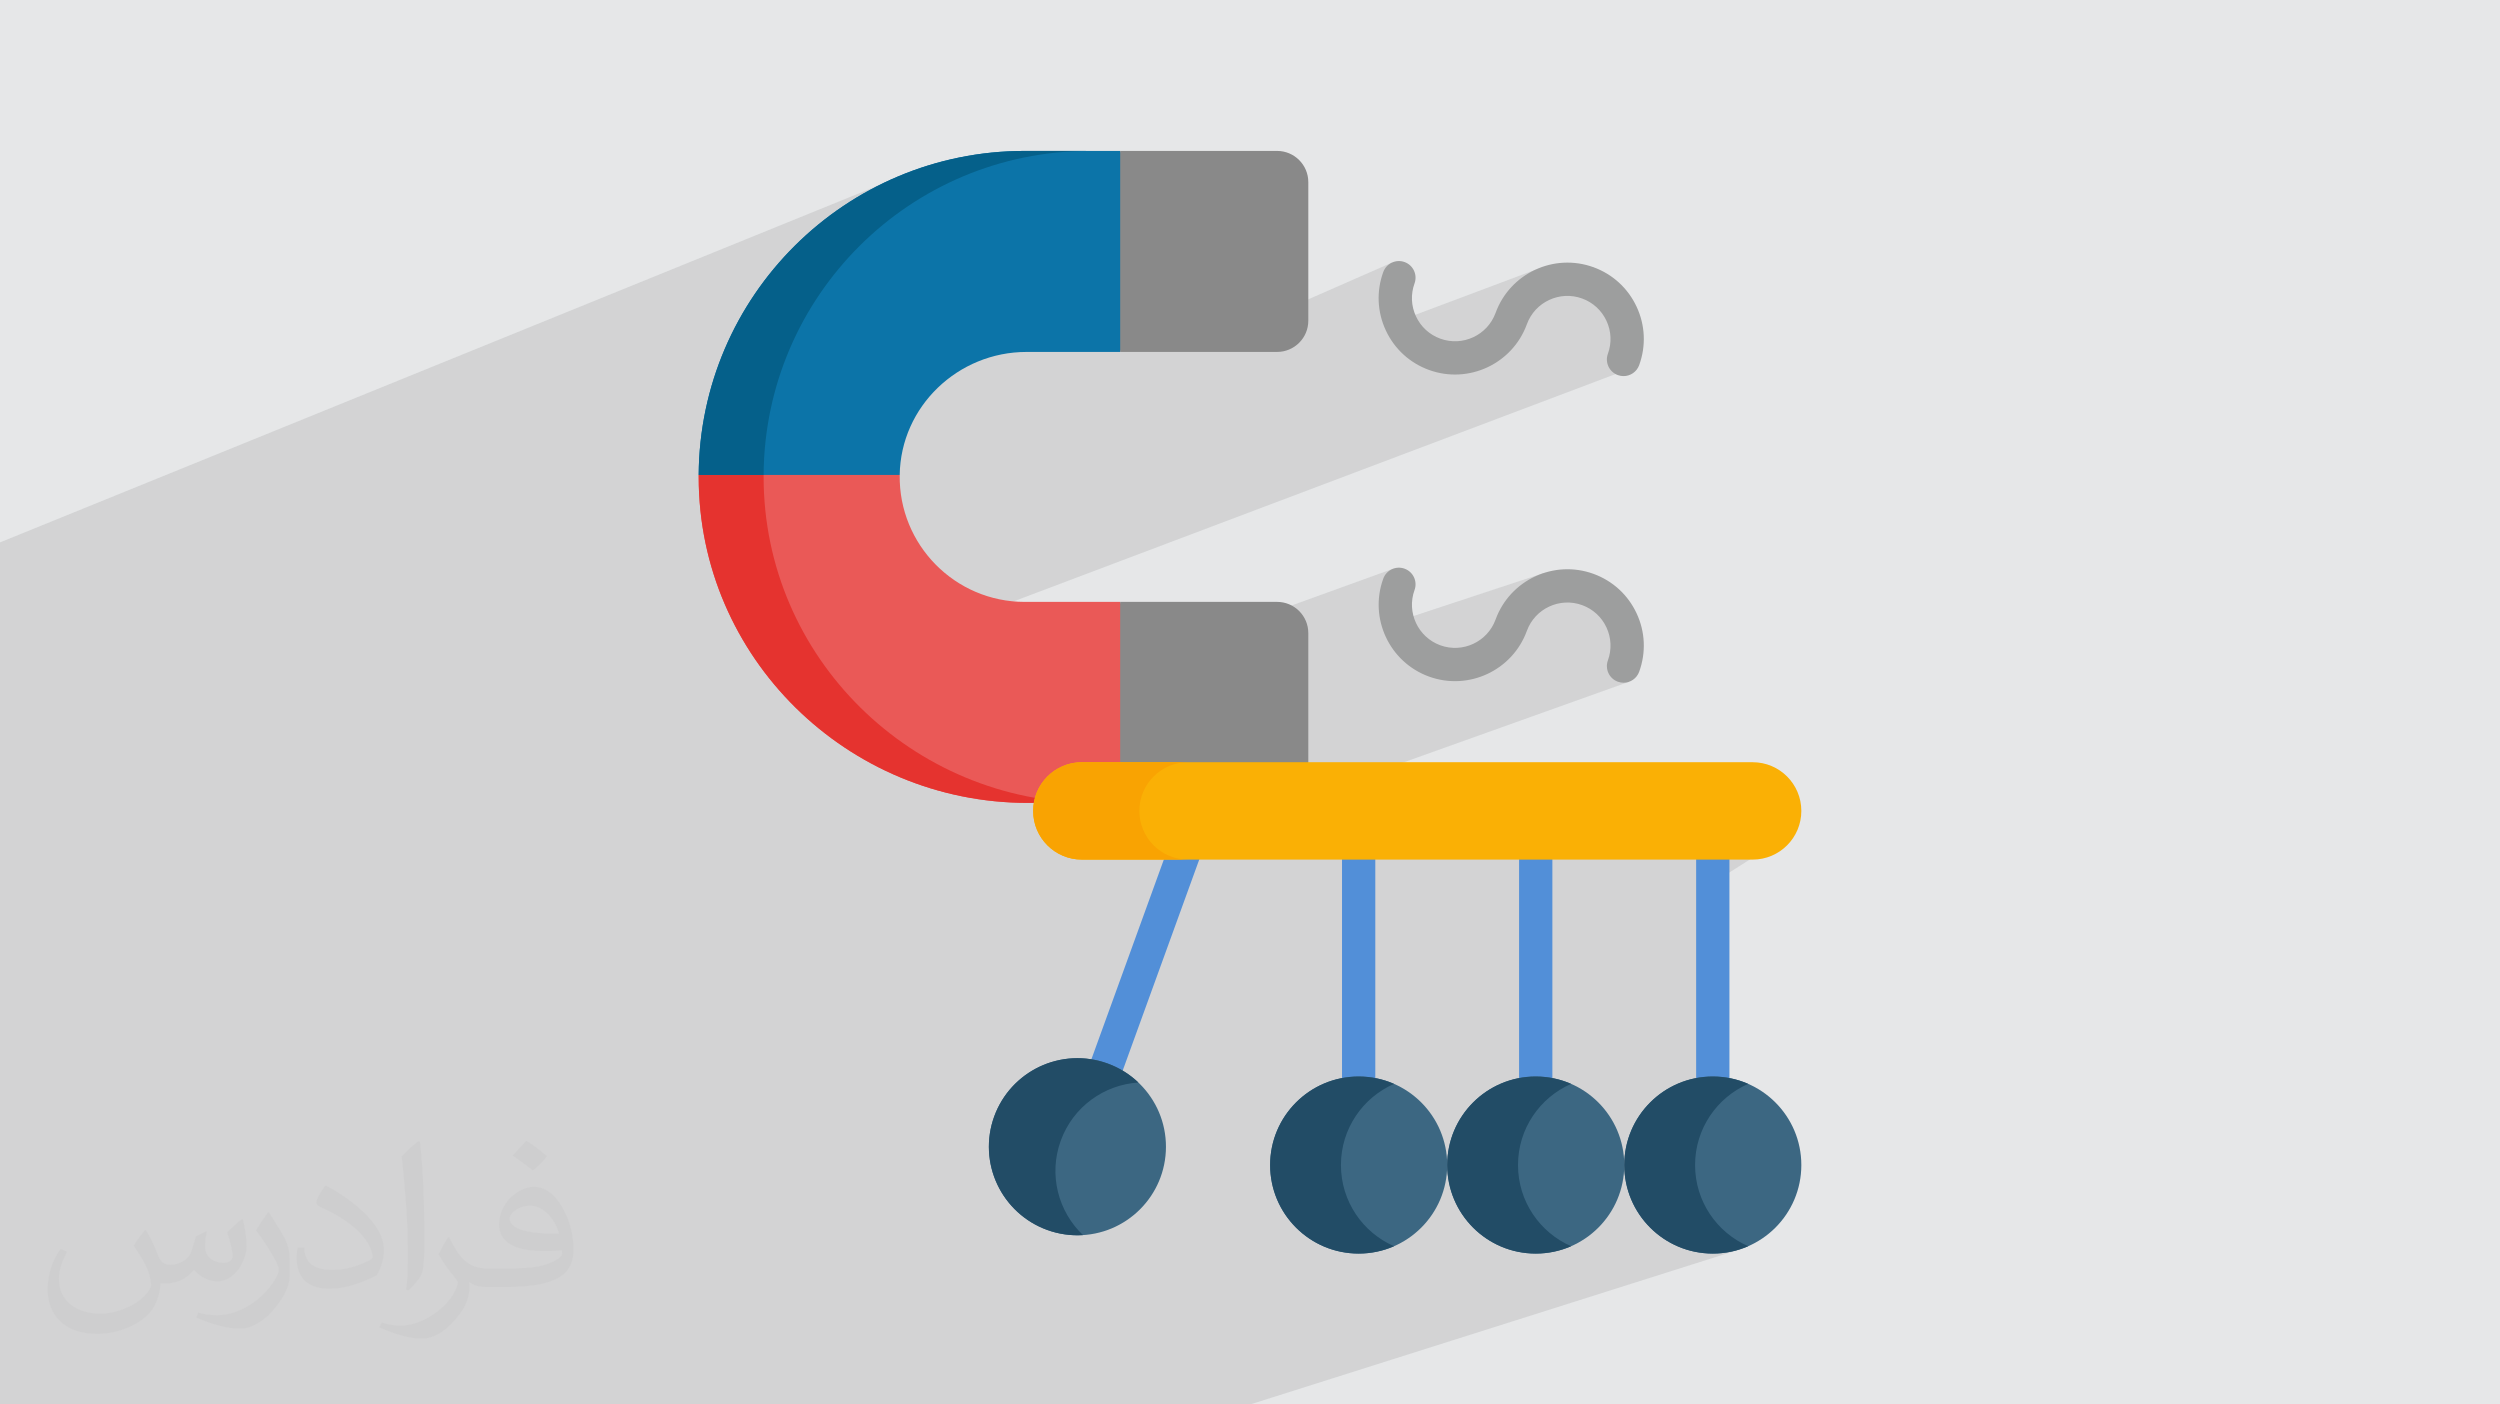
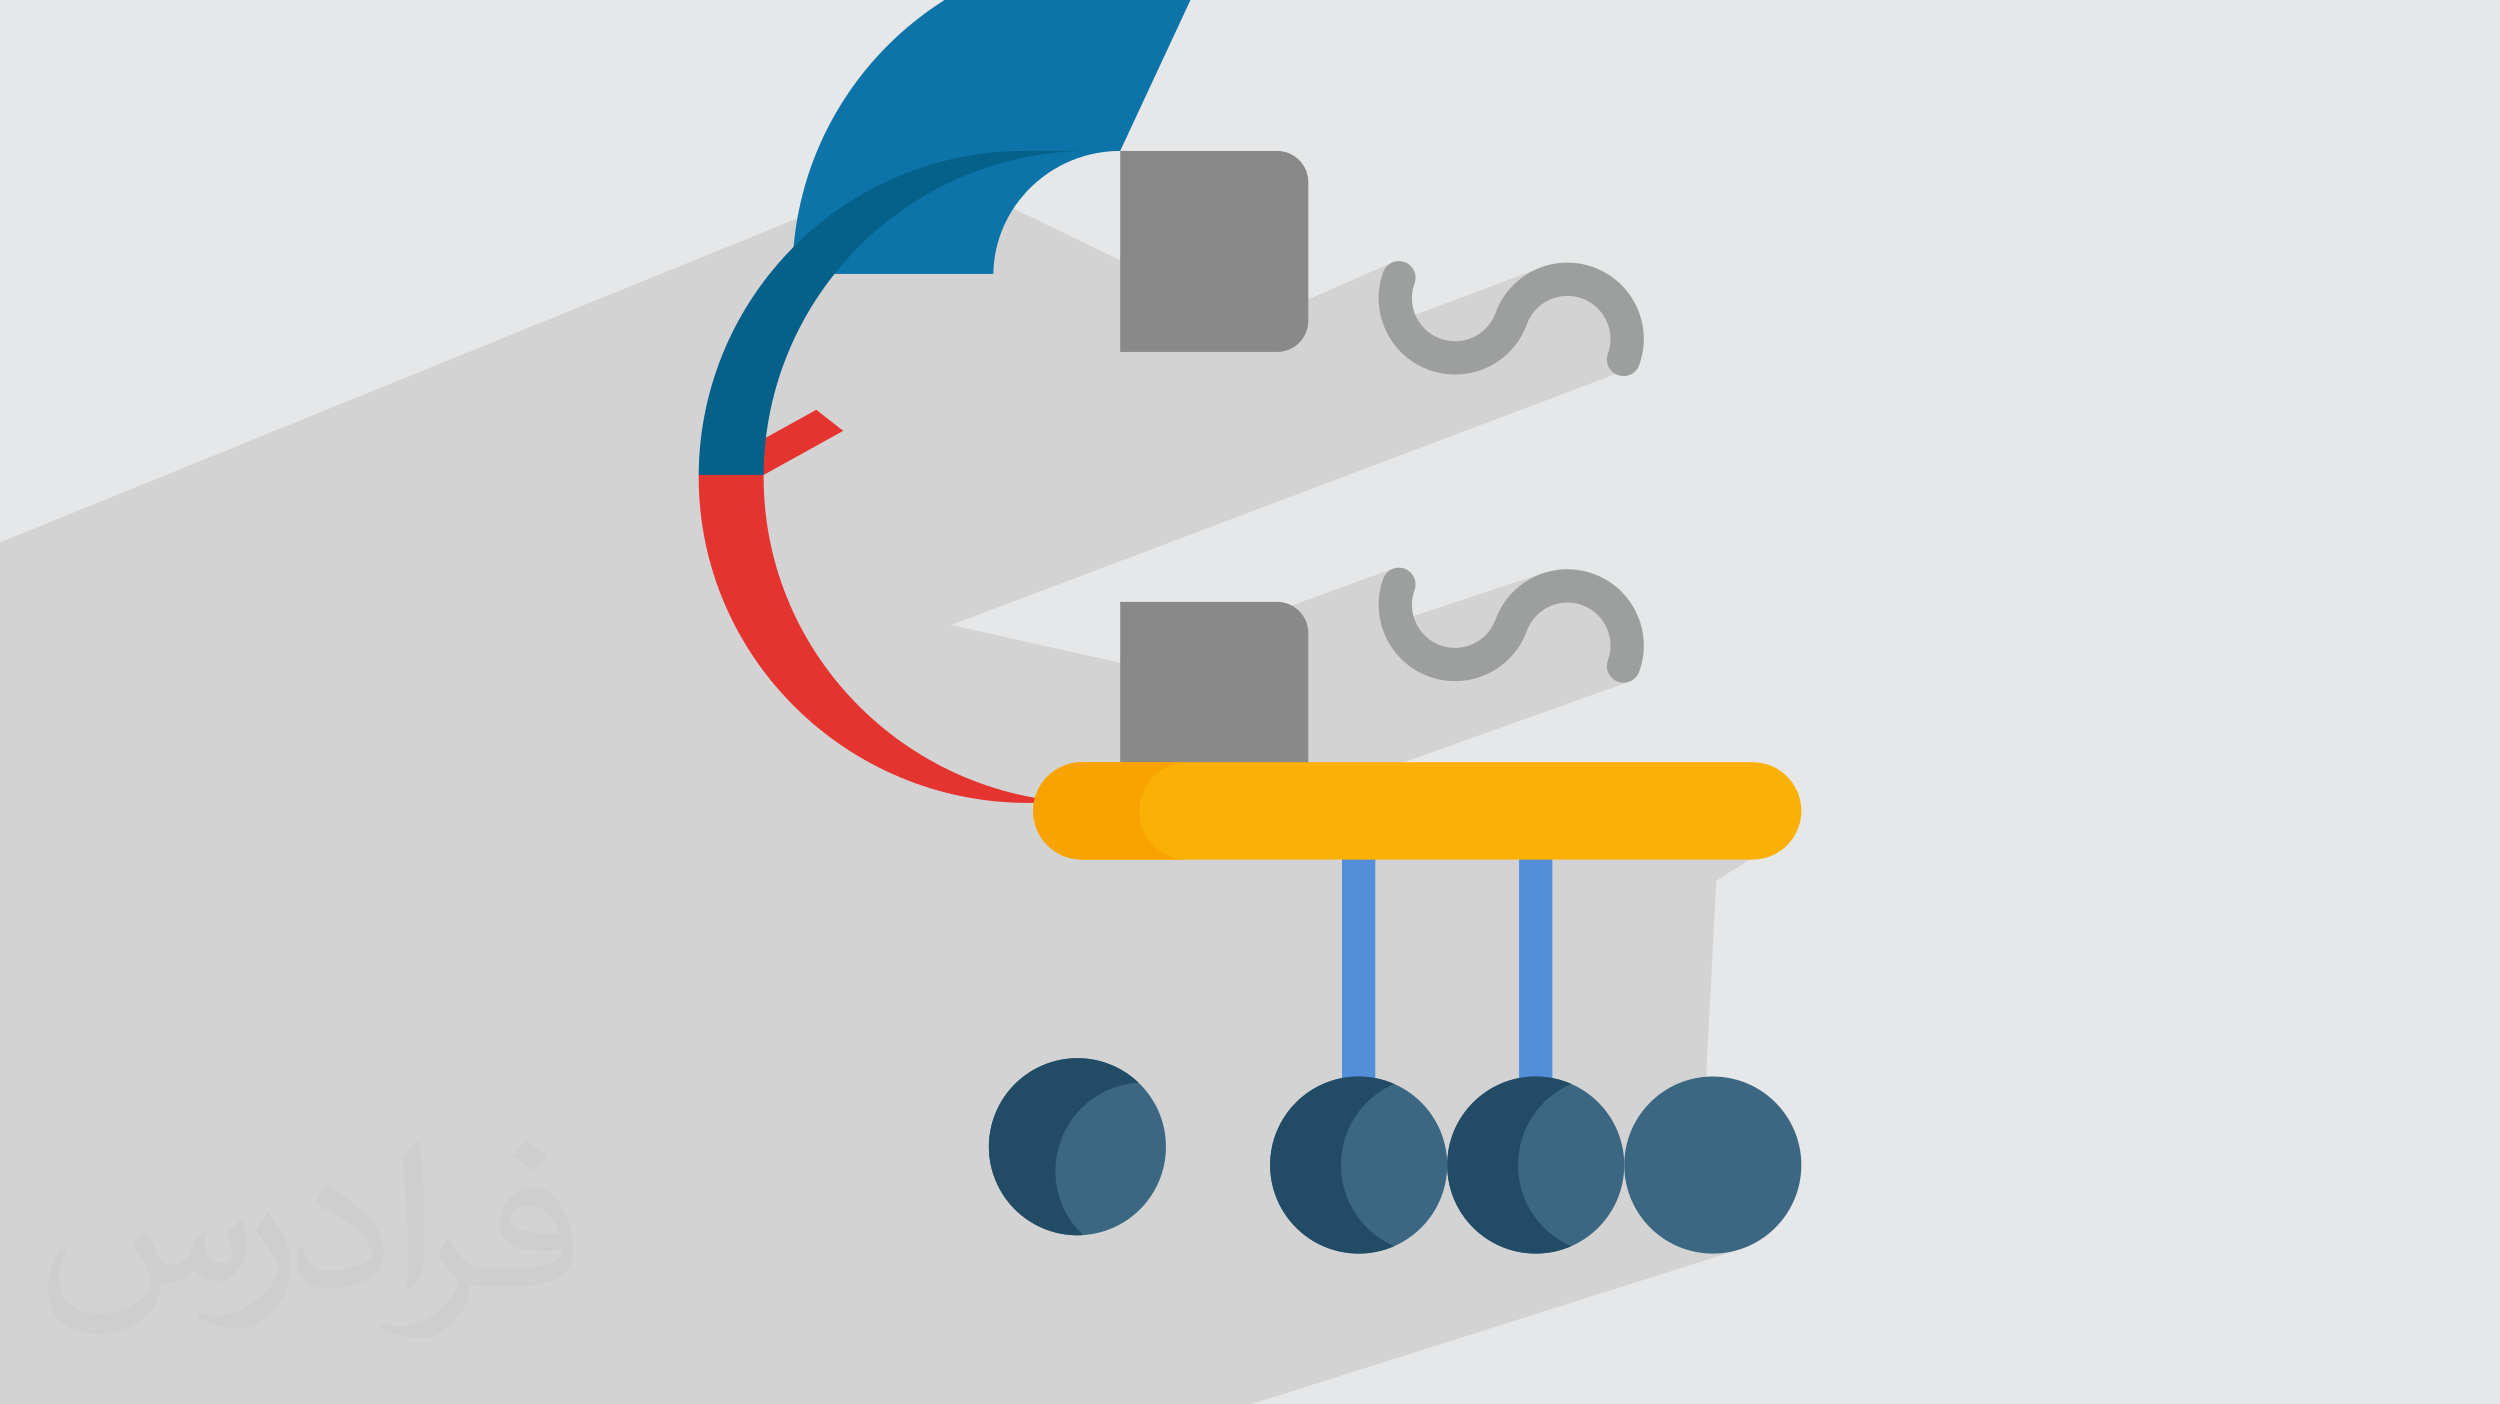
<svg xmlns="http://www.w3.org/2000/svg" xml:space="preserve" width="94.192mm" height="52.917mm" version="1.0" style="shape-rendering:geometricPrecision; text-rendering:geometricPrecision; image-rendering:optimizeQuality; fill-rule:evenodd; clip-rule:evenodd" viewBox="0 0 9404.92 5283.66">
  <defs>
    <style type="text/css">
   
    .fil13 {fill:#9D9E9E;fill-rule:nonzero}
    .fil10 {fill:#898989;fill-rule:nonzero}
    .fil6 {fill:#EA5957;fill-rule:nonzero}
    .fil7 {fill:#E5332F;fill-rule:nonzero}
    .fil9 {fill:#05608A;fill-rule:nonzero}
    .fil8 {fill:#0C74A8;fill-rule:nonzero}
    .fil5 {fill:#224C66;fill-rule:nonzero}
    .fil4 {fill:#3C6782;fill-rule:nonzero}
    .fil3 {fill:#528FD8;fill-rule:nonzero}
    .fil12 {fill:#F9A302;fill-rule:nonzero}
    .fil11 {fill:#FAB005;fill-rule:nonzero}
    .fil2 {fill:#373435;fill-opacity:0.031}
    .fil1 {fill:#2B2A29;fill-opacity:0.102}
    .fil0 {fill:#E6E7E8}
   
  </style>
  </defs>
  <g id="Layer_x0020_1">
    <polygon class="fil0" points="-0,0 9404.92,0 9404.92,5283.66 -0,5283.66 " />
    <polygon class="fil1" points="6582.76,2973.55 6647.84,3192.29 6456.76,3313.36 6411.62,4179.35 6541.34,4701.3 4702.46,5283.66 -0,5283.66 -0,2040.46 3483.44,624.94 4709.56,1219.25 5236.18,987.96 5312.02,1188.93 5775.01,1015.01 5994.72,1005.3 6166.51,1373.68 3578.07,2351.1 4244.76,2500.03 5241.37,2139.31 5311.82,2281.43 5264.15,2335.09 5806.63,2155.96 6005.13,2230.19 6118.95,2437.76 6126.36,2565.51 4985.17,2973.55 " />
    <path class="fil2" d="M548.54 4627.69c17.95,27.21 29.6,53.36 40.96,82.43 8.45,16.91 12.93,48.09 52.57,48.09 11.61,0 28.28,-3.42 43.06,-11.61 16.63,-8.73 29.32,-21.94 35.94,-42l15.85 -53.36 38.57 -19.02 2.64 2.64c-5.27,20.09 -6.59,39.36 -6.59,54.43 0,44.63 38.57,61.56 69.22,61.56 17.95,0 34.09,-8.73 34.09,-25.11 0,-21.13 -8.98,-57.06 -20.62,-89.29 17.95,-17.95 35.94,-35.94 56.53,-50.47l3.17 1.6c8.98,38.04 14,75.56 14,100.66 0,24.57 -10.83,51.79 -19.81,69.49 -18.49,34.87 -51.25,62.62 -90.87,62.62 -30.1,0 -63.65,-15.07 -86.66,-43.06l-1.32 0c-21.66,26.96 -55.22,51.25 -108.86,51.25l-16.63 0c-2.64,35.41 -10.29,60.49 -21.94,82.95 -31.95,62.34 -126.81,106.47 -216.1,106.47 -124.17,0 -186.51,-71.59 -186.51,-166.96 0,-58.91 19.27,-113.6 48.88,-152.42l24.29 10.04c-18.49,35.41 -30.91,68.68 -30.91,101.45 0,89.29 72.66,131.83 156.4,131.83 77.68,0 173.83,-49.41 191.28,-106.72 -6.59,-62.62 -30.1,-91.93 -66.04,-148.99 10.83,-19.02 24.83,-38.04 42.28,-58.38l3.17 0 0 0 0 0 -0.02 -0.09zm1432.13 -336.04c26.15,16.39 51.79,35.66 76.87,57.85 -14,19.81 -31.45,37.79 -53.11,53.64 -25.11,-20.34 -50.19,-37.79 -75.84,-56.27 17.42,-19.55 34.62,-38.29 52.04,-55.22l0 0 0 0 0 0 0 0 0 0 0.03 0zm13.47 244.11c-42.28,0 -76.87,27.75 -76.87,48.34 0,44.13 84.53,57.85 185.72,57.31 -12.68,-51.79 -57.06,-105.68 -108.86,-105.68l0.01 0.03zm-94.86 236.19c54.96,0 103.04,-1.6 139.74,-10.83 40.96,-10.29 75.56,-30.91 75.56,-45.17 0,-3.7 0,-8.19 -1.32,-11.89 -22.98,2.11 -49.41,2.11 -72.38,2.11 -74.49,0 -131.55,-16.91 -154.02,-58.66 -5.55,-11.61 -9.51,-24.57 -9.51,-39.36 0,-40.43 17.42,-79.79 48.09,-107 25.61,-22.45 53.89,-36.44 82.67,-36.44 52.04,0 93.51,41.75 122.57,107.54 15.85,35.94 26.68,77.4 26.68,129.72 0,34.87 -9.51,64.19 -31.17,85.85 -40.43,39.11 -114.92,53.89 -229.04,53.89l-51.79 0 0 0 -13.47 0c-28.28,0 -48.62,-5.02 -64.72,-17.42l-2.64 0c0.79,6.59 1.32,12.93 1.32,19.02 0,25.61 -8.45,58.38 -25.61,84.53 -50.72,75.3 -105.68,108.04 -153.24,108.04 -48.09,0 -107,-18.49 -160.11,-42.54l9.51 -18.49c17.17,7.13 40.96,11.89 73.7,11.89 85.85,0 198.66,-82.43 212.66,-163 -3.17,-6.59 -8.98,-15.32 -17.17,-24.57 -25.11,-29.85 -40.96,-54.68 -55.75,-80.83 12.68,-25.11 24.29,-45.17 35.13,-63.4l4.49 -0.53c36.72,74.77 69.99,117.55 144.23,117.55l11.61 0 0 0 53.89 0 0 0 0 0 0 0 0 0 0 0 0.09 0.01zm-371.98 79c6.34,-34.34 6.87,-72.91 6.87,-108.86l0 -53.36c0,-99.6 -12.68,-244.36 -22.98,-338.68 17.95,-19.27 43.06,-42 62.87,-57.31l5.81 1.6c13.47,118.62 16.63,256 16.63,383.06 0,33.3 -1.32,65.79 -4.49,89.55 -1.85,30.1 -19.27,52.83 -56.53,87.7l-8.19 -3.7zm-382.8 -157.19c1.85,46.77 24.83,83.49 105.15,83.49 49.93,0 92.19,-12.93 138.96,-35.13 8.45,-3.7 12.93,-8.73 12.93,-12.93 0,-29.32 -22.45,-68.15 -60.23,-103.55 -36.72,-33.3 -85.34,-62.62 -130.76,-82.18 -15.6,-6.59 -20.62,-13.47 -20.62,-20.09 0,-13.47 17.95,-41.75 32.77,-62.09l5.02 -0.53c52.04,27.21 110.17,67.64 153.24,112.53 39.11,41.47 63.4,83.49 63.4,129.19 0,33.81 -10.29,65.51 -26.96,95.11 -57.06,28.79 -117.83,50.72 -178.06,50.72 -73.17,0 -123.1,-34.34 -123.1,-114.92 0,-8.73 0,-22.19 3.17,-39.64l25.11 0 0 0 0 0 0 0 0 0 0 0 -0.02 0zm-132.37 -132.9l45.45 73.45c16.63,27.21 32.23,56.81 32.23,103.55l0 59.7c0,48.34 -30.91,100.13 -80.83,151.38 -39.11,34.62 -73.7,49.41 -105.68,49.41 -47.55,0 -101.98,-14.79 -164.85,-41.75l7.13 -18.49c19.81,5.27 42.79,9.77 71.06,9.77 90.36,-0.53 182.8,-66.57 225.08,-147.15 5.02,-9.26 6.87,-17.95 6.87,-24.04 0,-9.26 -5.02,-19.55 -8.98,-28.79 -22.98,-43.31 -48.62,-82.95 -76.87,-119.68 14.79,-23.25 29.6,-45.7 45.7,-67.9l3.7 0.53 0 0 0 0 0 0 0 0 0 0 -0.02 0.01z" />
    <g id="_2160558918128">
      <polygon class="fil3" points="5048.64,3171.19 5173.84,3171.19 5173.84,4112.4 5048.64,4112.4 " />
      <circle class="fil4" cx="5111.23" cy="4382.86" r="333.06" />
      <path class="fil5" d="M5244.48 4688.17c-40.82,17.86 -85.88,27.71 -133.29,27.71 -183.95,0 -333.02,-149.06 -333.02,-333.02 0,-183.95 149.06,-333.11 333.02,-333.11 47.41,0 92.48,9.93 133.29,27.79 -117.68,51.33 -199.9,168.68 -199.9,305.32 0.01,136.62 82.22,253.99 199.9,305.31l0 0z" />
-       <polygon class="fil3" points="4086.42,4038.31 4407.38,3153.57 4525.06,3196.26 4204.11,4081 " />
      <circle class="fil4" cx="4053.22" cy="4313.97" r="333.06" />
      <path class="fil5" d="M4074.35 4646.43c-44.45,2.87 -90.18,-3.25 -134.75,-19.41 -172.93,-62.75 -262.22,-253.71 -199.48,-426.63 62.74,-172.93 253.74,-262.29 426.66,-199.56 44.56,16.18 83.54,40.88 115.82,71.59 -128.15,8.12 -245.44,90.39 -292.05,218.83 -46.6,128.44 -9.34,266.8 83.78,355.18l0 0z" />
      <polygon class="fil3" points="5714.77,3171.19 5839.97,3171.19 5839.97,4112.4 5714.77,4112.4 " />
      <circle class="fil4" cx="5777.37" cy="4382.86" r="333.06" />
      <path class="fil5" d="M5910.62 4688.17c-40.82,17.86 -85.89,27.71 -133.3,27.71 -183.95,0 -333.02,-149.06 -333.02,-333.02 0,-183.95 149.06,-333.11 333.02,-333.11 47.41,0 92.48,9.93 133.3,27.79 -117.69,51.33 -199.91,168.68 -199.91,305.32 0,136.63 82.22,253.99 199.91,305.31l0 0z" />
-       <polygon class="fil3" points="6380.89,3171.19 6506.09,3171.19 6506.09,4112.4 6380.89,4112.4 " />
      <circle class="fil4" cx="6443.5" cy="4382.86" r="333.06" />
-       <path class="fil5" d="M6576.75 4688.17c-40.82,17.86 -85.89,27.71 -133.29,27.71 -183.96,0 -333.03,-149.06 -333.03,-333.02 0,-183.95 149.06,-333.11 333.03,-333.11 47.4,0 92.47,9.93 133.29,27.79 -117.69,51.33 -199.9,168.68 -199.9,305.32 0,136.63 82.21,253.99 199.9,305.31l0 0z" />
-       <path class="fil6" d="M4214.11 2264.26l144.37 365.29 -144.37 390.9 -347.62 0c-678.9,0 -1237.71,-546.69 -1238.12,-1225.58l0 -8.1 442.26 -245.23 314.01 245.23c-4,262.57 208.32,477.51 469.99,477.51l359.48 0 0 -0.01z" />
      <path class="fil7" d="M4110.79 3020.45l-244.3 0c-678.9,0 -1237.71,-546.69 -1238.12,-1225.58l0 -8.1 442.28 -245.22 101.41 79.21 -299.39 166.01 0 8.09c0.42,678.9 559.21,1225.59 1238.12,1225.59l0 0z" />
-       <path class="fil8" d="M4214.11 567.75l155.47 352.06 -155.47 404.14 -352.22 0c-257.99,0 -473.33,204.91 -477.26,462.81l-756.27 0c4.09,-673.97 551.46,-1219 1226.26,-1219l359.48 0z" />
+       <path class="fil8" d="M4214.11 567.75c-257.99,0 -473.33,204.91 -477.26,462.81l-756.27 0c4.09,-673.97 551.46,-1219 1226.26,-1219l359.48 0z" />
      <path class="fil9" d="M4098.93 567.75c-674.81,0 -1222.17,545.03 -1226.25,1219l-244.31 0c4.09,-673.97 551.46,-1219 1226.26,-1219l244.3 0z" />
      <path class="fil10" d="M4921.81 685.19l0 521.32c0,64.85 -52.66,117.43 -117.52,117.43l-590.18 0 0 -756.2 590.18 0c64.86,0 117.52,52.59 117.52,117.44l0 0z" />
      <path class="fil10" d="M4921.81 2381.69l0 521.32c0,64.86 -52.66,117.43 -117.52,117.43l-590.18 0 0 -756.19 590.18 0c64.86,0 117.52,52.58 117.52,117.43z" />
      <path class="fil11" d="M6593.38 3233.78l-2523.58 0c-101.17,0 -183.18,-82.02 -183.18,-183.18 0,-101.17 82.02,-183.18 183.18,-183.18l2523.58 0c101.17,0 183.18,82.02 183.18,183.18 0,101.17 -82.02,183.18 -183.18,183.18l0 0z" />
      <path class="fil12" d="M4469.45 3233.72l-399.62 0c-101.17,0 -183.2,-81.96 -183.2,-183.12 0,-50.57 20.53,-96.4 53.67,-129.53 33.13,-33.22 78.96,-53.67 129.53,-53.67l399.62 0c-50.58,0 -96.4,20.45 -129.53,53.67 -33.14,33.14 -53.67,78.96 -53.67,129.53 -0.01,101.17 82.05,183.12 183.2,183.12z" />
      <path class="fil13" d="M6107.69 2568.37c-7.12,0 -14.35,-1.22 -21.41,-3.79 -32.49,-11.83 -49.24,-47.75 -37.41,-80.24 14.82,-40.72 12.9,-84.76 -5.41,-124.04 -18.31,-39.27 -50.82,-69.06 -91.54,-83.87 -84.04,-30.59 -177.32,12.91 -207.92,96.94 -54.21,148.93 -219.47,225.99 -368.39,171.79 -148.92,-54.21 -225.99,-219.47 -171.78,-368.38 11.82,-32.5 47.75,-49.24 80.24,-37.41 32.48,11.82 49.24,47.74 37.41,80.23 -30.59,84.06 12.89,177.33 96.94,207.93 84.07,30.59 177.33,-12.91 207.92,-96.96 54.22,-148.91 219.47,-225.98 368.39,-171.77 72.14,26.25 129.74,79.04 162.18,148.62 32.45,69.58 35.86,147.63 9.6,219.77 -9.26,25.41 -33.27,41.21 -58.82,41.21l0 0z" />
      <path class="fil13" d="M6107.69 1414.89c-7.12,0 -14.35,-1.22 -21.41,-3.79 -32.49,-11.83 -49.24,-47.75 -37.41,-80.23 14.82,-40.73 12.9,-84.77 -5.41,-124.04 -18.31,-39.27 -50.82,-69.07 -91.54,-83.88 -84.04,-30.6 -177.32,12.91 -207.92,96.95 -54.21,148.92 -219.47,225.98 -368.39,171.78 -72.14,-26.26 -129.74,-79.04 -162.18,-148.62 -32.45,-69.58 -35.86,-147.63 -9.61,-219.77 11.83,-32.49 47.75,-49.24 80.24,-37.41 32.49,11.83 49.24,47.75 37.41,80.23 -14.82,40.73 -12.9,84.77 5.41,124.04 18.3,39.28 50.82,69.07 91.53,83.88 84.08,30.6 177.34,-12.9 207.93,-96.95 54.21,-148.92 219.47,-225.99 368.38,-171.78 72.14,26.26 129.74,79.04 162.18,148.62 32.45,69.58 35.86,147.63 9.61,219.77 -9.25,25.42 -33.26,41.21 -58.82,41.21l0 0z" />
    </g>
  </g>
</svg>